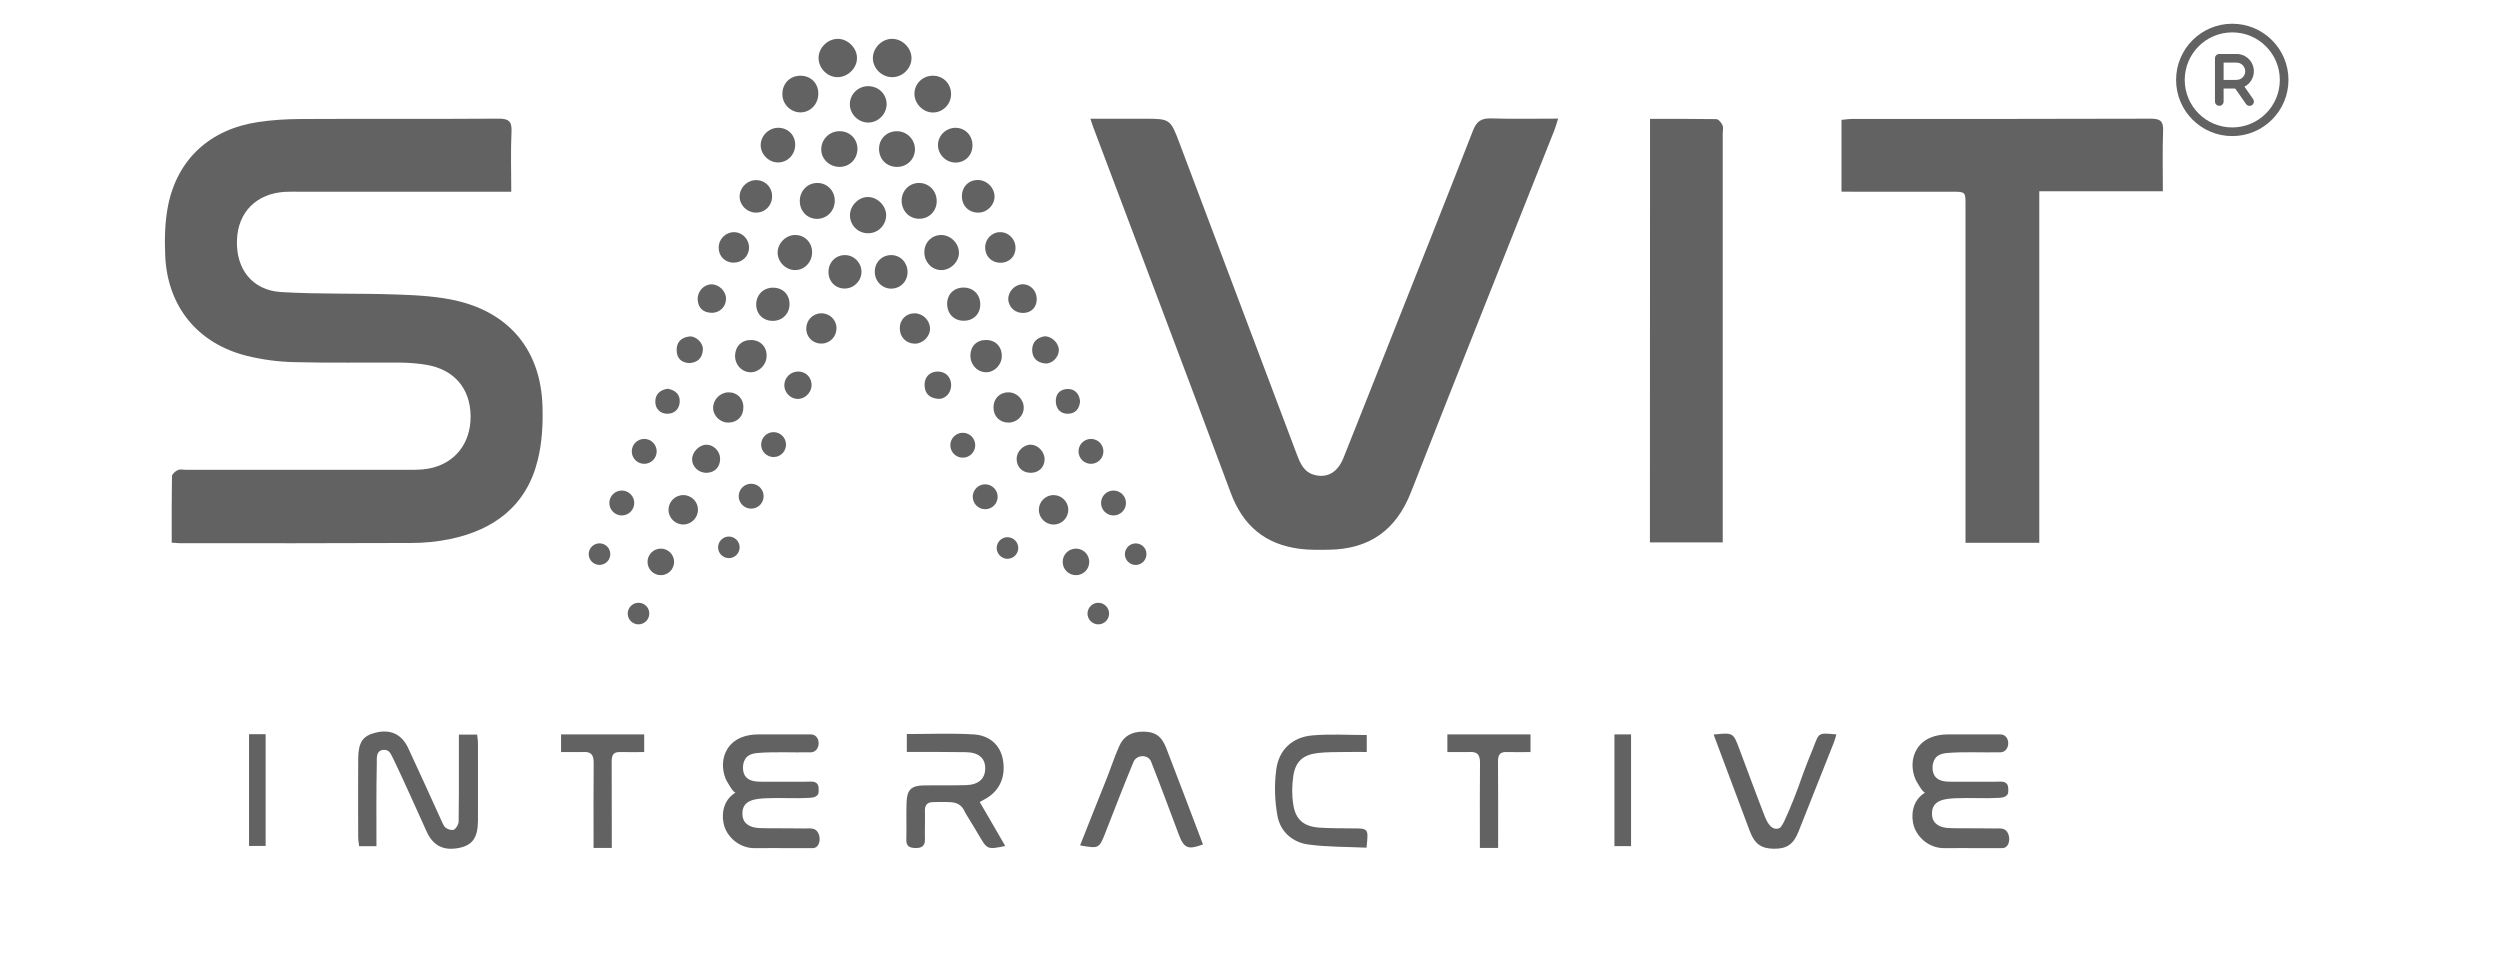
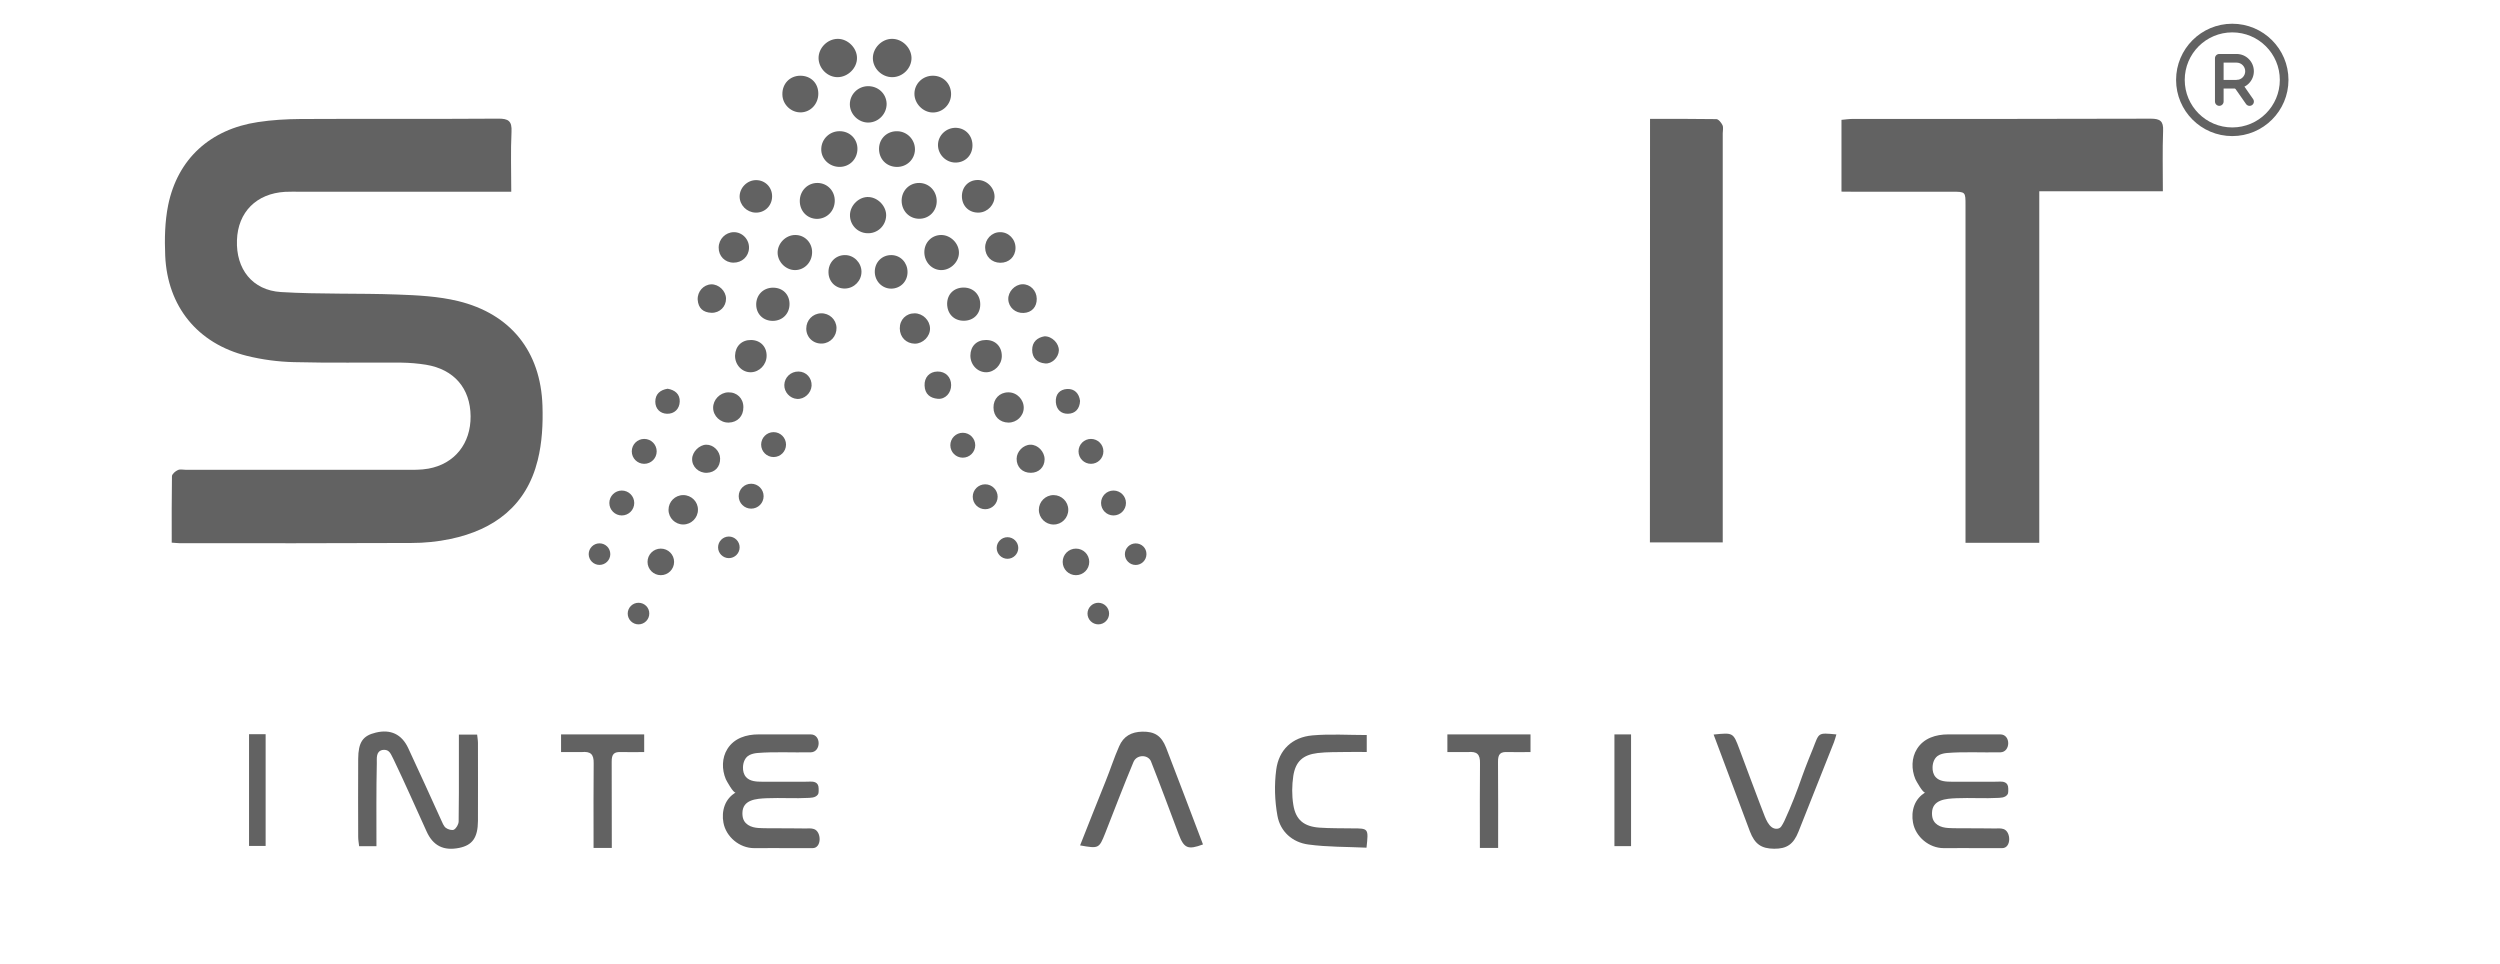
<svg xmlns="http://www.w3.org/2000/svg" width="83" height="32" viewBox="0 0 83 32" fill="none">
  <g clip-path="url(#clip0_143_217)">
    <path d="M5.701 18.016C5.701 17.26 5.697 16.535 5.709 15.811C5.709 15.74 5.823 15.641 5.906 15.606C5.981 15.57 6.087 15.598 6.178 15.598C8.595 15.598 11.013 15.598 13.431 15.598C13.694 15.598 13.966 15.606 14.222 15.559C15.096 15.401 15.632 14.724 15.624 13.818C15.616 12.893 15.076 12.263 14.143 12.109C13.872 12.066 13.596 12.043 13.32 12.039C12.135 12.031 10.946 12.054 9.761 12.023C9.237 12.011 8.702 11.94 8.194 11.814C6.56 11.405 5.559 10.176 5.485 8.491C5.461 7.932 5.473 7.357 5.583 6.81C5.898 5.274 6.981 4.29 8.564 4.053C9.028 3.982 9.501 3.955 9.973 3.951C12.163 3.939 14.348 3.955 16.537 3.939C16.88 3.935 17.002 4.018 16.982 4.38C16.951 5.022 16.974 5.668 16.974 6.365C16.813 6.365 16.683 6.365 16.549 6.365C14.348 6.365 12.151 6.365 9.95 6.365C9.788 6.365 9.627 6.361 9.465 6.369C8.513 6.424 7.898 7.042 7.867 7.975C7.831 8.928 8.375 9.637 9.328 9.696C10.611 9.774 11.903 9.731 13.19 9.778C13.864 9.802 14.553 9.837 15.206 9.995C16.955 10.42 17.951 11.668 18.01 13.468C18.03 14.07 17.998 14.696 17.852 15.279C17.482 16.779 16.419 17.587 14.954 17.894C14.529 17.984 14.088 18.027 13.651 18.027C11.096 18.039 8.54 18.035 5.981 18.035C5.91 18.035 5.831 18.023 5.701 18.016Z" fill="#626262" />
-     <path d="M36.201 3.942C36.827 3.942 37.398 3.942 37.973 3.942C38.851 3.942 38.855 3.942 39.166 4.769C40.465 8.211 41.761 11.648 43.056 15.089C43.174 15.4 43.3 15.692 43.67 15.775C44.084 15.869 44.415 15.672 44.604 15.2C45.159 13.814 45.706 12.424 46.258 11.034C47.143 8.801 48.033 6.569 48.904 4.332C49.026 4.021 49.183 3.923 49.506 3.931C50.23 3.954 50.955 3.938 51.731 3.938C51.679 4.096 51.648 4.214 51.605 4.324C50.018 8.329 48.415 12.329 46.844 16.342C46.344 17.617 45.45 18.235 44.108 18.251C43.785 18.255 43.462 18.263 43.143 18.22C41.997 18.07 41.261 17.448 40.855 16.349C39.367 12.341 37.847 8.348 36.343 4.348C36.296 4.238 36.26 4.12 36.201 3.942Z" fill="#626262" />
    <path d="M61.137 6.362C61.137 5.558 61.137 4.79 61.137 3.979C61.263 3.967 61.397 3.948 61.526 3.948C64.818 3.948 68.114 3.952 71.406 3.94C71.713 3.94 71.831 4.019 71.815 4.346C71.791 4.999 71.807 5.657 71.807 6.35C70.441 6.35 69.098 6.35 67.704 6.35C67.704 10.26 67.704 14.13 67.704 18.02C66.87 18.02 66.09 18.02 65.255 18.02C65.255 17.875 65.255 17.729 65.255 17.587C65.255 13.996 65.255 10.401 65.255 6.81C65.255 6.365 65.255 6.365 64.802 6.365C63.708 6.365 62.613 6.365 61.519 6.365C61.401 6.362 61.278 6.362 61.137 6.362Z" fill="#626262" />
    <path d="M54.781 3.947C55.537 3.947 56.262 3.943 56.982 3.955C57.053 3.955 57.148 4.073 57.187 4.156C57.222 4.231 57.195 4.337 57.195 4.428C57.195 8.81 57.195 13.197 57.195 17.579C57.195 17.713 57.195 17.851 57.195 18.008C56.368 18.008 55.584 18.008 54.777 18.008C54.781 13.334 54.781 8.672 54.781 3.947Z" fill="#626262" />
    <path d="M12.498 28.094C12.285 28.094 12.12 28.094 11.923 28.094C11.911 27.984 11.892 27.885 11.892 27.787C11.888 26.925 11.888 26.062 11.892 25.196C11.896 24.641 12.045 24.424 12.478 24.322C12.963 24.204 13.337 24.373 13.553 24.838C13.923 25.629 14.282 26.425 14.644 27.22C14.687 27.314 14.727 27.425 14.801 27.484C14.872 27.539 15.014 27.578 15.073 27.543C15.152 27.496 15.223 27.37 15.227 27.275C15.238 26.641 15.235 26.007 15.235 25.377C15.235 25.058 15.235 24.735 15.235 24.389C15.447 24.389 15.632 24.389 15.841 24.389C15.849 24.483 15.868 24.574 15.868 24.665C15.868 25.527 15.872 26.389 15.868 27.255C15.864 27.811 15.683 28.059 15.25 28.149C14.73 28.256 14.376 28.082 14.16 27.598C13.797 26.803 13.447 26.003 13.069 25.216C12.978 25.058 12.947 24.858 12.687 24.901C12.474 24.956 12.514 25.188 12.51 25.334C12.49 26.236 12.498 27.145 12.498 28.094Z" fill="#626262" />
    <path d="M26.912 25.949C26.99 25.949 27.179 25.949 27.179 26.178C27.179 26.308 27.195 26.367 27.089 26.438C27.026 26.477 26.947 26.485 26.872 26.489C26.4 26.516 25.927 26.481 25.455 26.501C25.108 26.516 24.651 26.544 24.648 26.997C24.648 27.087 24.659 27.178 24.707 27.257C24.77 27.363 24.884 27.43 25.002 27.461C25.12 27.493 25.246 27.493 25.368 27.497C25.671 27.497 25.974 27.501 26.278 27.501C26.431 27.501 26.585 27.501 26.738 27.505C26.833 27.505 26.931 27.493 27.022 27.524C27.278 27.607 27.286 28.158 26.979 28.158C26.754 28.158 26.538 28.158 26.321 28.158C25.9 28.154 25.459 28.158 25.037 28.158C24.553 28.158 24.104 27.784 24.018 27.312C23.982 27.123 23.994 26.922 24.061 26.741C24.132 26.552 24.258 26.414 24.423 26.308C24.356 26.351 24.116 25.914 24.096 25.867C23.962 25.544 23.962 25.162 24.151 24.863C24.376 24.504 24.781 24.382 25.183 24.382C25.644 24.382 26.124 24.382 26.585 24.382C26.695 24.382 26.805 24.382 26.916 24.382C27.27 24.382 27.262 24.969 26.919 24.977C26.282 24.989 25.703 24.953 25.14 25C25.053 25.008 24.963 25.028 24.884 25.067C24.734 25.142 24.671 25.312 24.667 25.473C24.663 25.591 24.691 25.713 24.77 25.8C24.896 25.942 25.112 25.953 25.305 25.953C25.612 25.953 25.919 25.953 26.227 25.953C26.392 25.953 26.557 25.957 26.723 25.953C26.801 25.949 26.833 25.949 26.912 25.949Z" fill="#626262" />
    <path d="M66.406 25.949C66.484 25.949 66.674 25.949 66.674 26.178C66.674 26.308 66.689 26.367 66.583 26.438C66.52 26.477 66.441 26.485 66.366 26.489C65.894 26.516 65.421 26.481 64.949 26.501C64.602 26.516 64.146 26.544 64.142 26.997C64.142 27.087 64.153 27.178 64.201 27.257C64.264 27.363 64.378 27.43 64.496 27.461C64.614 27.493 64.74 27.493 64.862 27.497C65.165 27.497 65.469 27.501 65.772 27.501C65.925 27.501 66.079 27.501 66.233 27.505C66.327 27.505 66.425 27.493 66.516 27.524C66.772 27.607 66.78 28.158 66.473 28.158C66.248 28.158 66.032 28.158 65.815 28.158C65.394 28.154 64.953 28.158 64.531 28.158C64.047 28.158 63.598 27.784 63.512 27.312C63.476 27.123 63.488 26.922 63.555 26.741C63.626 26.552 63.752 26.414 63.917 26.308C63.85 26.351 63.61 25.914 63.59 25.867C63.456 25.544 63.456 25.162 63.645 24.863C63.87 24.504 64.275 24.382 64.677 24.382C65.138 24.382 65.618 24.382 66.079 24.382C66.189 24.382 66.299 24.382 66.41 24.382C66.764 24.382 66.756 24.969 66.414 24.977C65.776 24.989 65.197 24.953 64.634 25C64.547 25.008 64.457 25.028 64.378 25.067C64.228 25.142 64.165 25.312 64.161 25.473C64.157 25.591 64.185 25.713 64.264 25.8C64.39 25.942 64.606 25.953 64.799 25.953C65.106 25.953 65.413 25.953 65.721 25.953C65.886 25.953 66.051 25.957 66.217 25.953C66.296 25.949 66.327 25.949 66.406 25.949Z" fill="#626262" />
-     <path d="M30.106 24.965C30.106 24.728 30.106 24.559 30.106 24.37C30.858 24.37 31.59 24.338 32.323 24.382C32.866 24.413 33.212 24.752 33.295 25.213C33.401 25.787 33.189 26.264 32.705 26.528C32.657 26.555 32.606 26.583 32.527 26.626C32.803 27.11 33.102 27.603 33.374 28.087C32.787 28.209 32.776 28.201 32.516 27.76C32.374 27.524 32.228 27.272 32.071 27.024C32.039 26.977 32.02 26.918 31.988 26.866C31.96 26.823 31.933 26.788 31.893 26.752C31.811 26.677 31.697 26.642 31.586 26.634C31.456 26.622 31.33 26.626 31.201 26.626C31.134 26.626 31.063 26.626 30.996 26.63C30.937 26.63 30.881 26.634 30.826 26.662C30.744 26.701 30.712 26.788 30.708 26.87C30.708 26.89 30.704 26.914 30.708 26.933C30.716 27.244 30.7 27.555 30.708 27.866C30.716 28.099 30.582 28.158 30.397 28.154C30.224 28.15 30.082 28.118 30.09 27.874C30.102 27.461 30.082 27.047 30.098 26.634C30.114 26.217 30.256 26.083 30.673 26.075C31.134 26.067 31.594 26.079 32.055 26.067C32.48 26.059 32.705 25.862 32.709 25.516C32.712 25.169 32.492 24.976 32.055 24.972C31.413 24.961 30.771 24.965 30.106 24.965Z" fill="#626262" />
    <path d="M35.859 28.067C36.143 27.35 36.407 26.677 36.702 25.948C36.859 25.563 36.985 25.161 37.155 24.779C37.3 24.441 37.564 24.299 37.923 24.291C38.336 24.283 38.56 24.429 38.714 24.822C39.127 25.893 39.533 26.964 39.939 28.035C39.442 28.221 39.309 28.165 39.135 27.705C38.832 26.898 38.533 26.09 38.218 25.291L38.218 25.287C38.119 25.043 37.749 25.047 37.639 25.283C37.635 25.287 37.635 25.295 37.631 25.299C37.304 26.082 37.001 26.878 36.69 27.669C36.489 28.173 36.477 28.177 35.859 28.067Z" fill="#626262" />
    <path d="M56.892 24.387C57.542 24.32 57.542 24.32 57.747 24.867C57.861 25.166 57.971 25.465 58.082 25.765C58.192 26.064 58.306 26.363 58.42 26.662C58.479 26.812 58.534 26.962 58.593 27.111C58.645 27.237 58.712 27.383 58.826 27.466C58.924 27.537 59.074 27.537 59.141 27.434C59.172 27.387 59.216 27.312 59.239 27.261C59.475 26.749 59.657 26.276 59.834 25.768C59.94 25.465 60.184 24.863 60.188 24.859C60.401 24.32 60.338 24.323 60.968 24.383C60.94 24.473 60.92 24.56 60.889 24.639C60.495 25.631 60.105 26.623 59.708 27.615C59.542 28.033 59.318 28.182 58.901 28.178C58.475 28.174 58.259 28.025 58.097 27.603C57.7 26.544 57.302 25.481 56.892 24.387Z" fill="#626262" />
    <path d="M45.368 28.143C44.71 28.112 44.068 28.124 43.434 28.037C42.907 27.966 42.505 27.608 42.411 27.084C42.32 26.584 42.304 26.056 42.371 25.552C42.458 24.891 42.903 24.474 43.572 24.415C44.163 24.363 44.761 24.403 45.376 24.403C45.376 24.556 45.376 24.726 45.376 24.966C45.155 24.966 44.934 24.962 44.71 24.966C44.387 24.974 44.064 24.962 43.745 25.001C43.257 25.06 43.013 25.281 42.938 25.757C42.891 26.072 42.887 26.403 42.938 26.718C43.017 27.222 43.293 27.442 43.812 27.478C44.167 27.502 44.525 27.497 44.883 27.502C45.438 27.502 45.438 27.497 45.368 28.143Z" fill="#626262" />
    <path d="M20.312 28.151C20.104 28.151 19.915 28.151 19.706 28.151C19.706 28.013 19.706 27.902 19.706 27.78C19.702 26.989 19.706 26.142 19.71 25.347C19.718 25.036 19.607 24.941 19.308 24.969C19.091 24.969 18.875 24.969 18.627 24.969C18.627 24.764 18.627 24.583 18.627 24.382C19.537 24.382 20.45 24.382 21.387 24.382C21.387 24.559 21.387 24.737 21.387 24.969C21.135 24.969 20.887 24.973 20.639 24.969C20.387 24.953 20.304 25.032 20.308 25.296C20.312 26.209 20.308 27.19 20.312 28.151Z" fill="#626262" />
    <path d="M49.738 28.151C49.529 28.151 49.34 28.151 49.132 28.151C49.132 28.013 49.132 27.843 49.132 27.725C49.128 26.934 49.132 26.142 49.136 25.347C49.144 25.036 49.033 24.941 48.734 24.969C48.517 24.969 48.301 24.969 48.053 24.969C48.053 24.764 48.053 24.583 48.053 24.382C48.962 24.382 49.876 24.382 50.813 24.382C50.813 24.559 50.813 24.737 50.813 24.969C50.561 24.969 50.313 24.973 50.065 24.969C49.813 24.953 49.73 25.032 49.734 25.296C49.742 26.209 49.738 27.19 49.738 28.151Z" fill="#626262" />
    <path d="M53.599 28.091C53.599 26.847 53.599 25.623 53.599 24.382C53.781 24.382 53.95 24.382 54.151 24.382C54.151 25.607 54.151 26.839 54.151 28.091C53.97 28.091 53.792 28.091 53.599 28.091Z" fill="#626262" />
    <path d="M8.268 24.375C8.453 24.375 8.622 24.375 8.819 24.375C8.819 25.607 8.819 26.831 8.819 28.084C8.646 28.084 8.472 28.084 8.268 28.084C8.268 26.859 8.268 25.638 8.268 24.375Z" fill="#626262" />
    <path d="M29.628 2.562C29.975 2.558 30.266 2.263 30.262 1.92C30.254 1.581 29.951 1.286 29.613 1.29C29.274 1.29 28.975 1.597 28.979 1.936C28.983 2.278 29.282 2.566 29.628 2.562Z" fill="#626262" />
    <path d="M27.814 2.562C28.152 2.558 28.456 2.258 28.452 1.924C28.452 1.589 28.144 1.286 27.81 1.29C27.471 1.294 27.176 1.589 27.176 1.928C27.18 2.274 27.475 2.566 27.814 2.562Z" fill="#626262" />
    <path d="M30.966 3.735C31.3 3.739 31.576 3.463 31.576 3.125C31.576 2.778 31.316 2.514 30.974 2.514C30.635 2.511 30.359 2.778 30.359 3.113C30.359 3.44 30.643 3.731 30.966 3.735Z" fill="#626262" />
    <path d="M28.215 3.463C28.215 3.794 28.506 4.077 28.837 4.069C29.172 4.061 29.443 3.774 29.436 3.439C29.424 3.101 29.144 2.849 28.798 2.861C28.471 2.876 28.215 3.14 28.215 3.463Z" fill="#626262" />
    <path d="M26.597 3.731C26.916 3.719 27.164 3.452 27.168 3.117C27.172 2.763 26.92 2.511 26.565 2.514C26.219 2.518 25.967 2.782 25.975 3.137C25.979 3.471 26.266 3.743 26.597 3.731Z" fill="#626262" />
    <path d="M29.42 7.164C29.432 6.857 29.16 6.562 28.849 6.542C28.53 6.519 28.227 6.806 28.219 7.133C28.211 7.456 28.459 7.727 28.786 7.743C29.124 7.763 29.408 7.503 29.42 7.164Z" fill="#626262" />
    <path d="M28.467 4.947C28.471 4.616 28.215 4.356 27.877 4.356C27.55 4.352 27.278 4.608 27.266 4.935C27.25 5.27 27.534 5.545 27.881 5.541C28.211 5.537 28.463 5.282 28.467 4.947Z" fill="#626262" />
    <path d="M30.377 4.967C30.381 4.64 30.125 4.368 29.798 4.357C29.46 4.345 29.196 4.589 29.184 4.92C29.172 5.27 29.424 5.538 29.775 5.542C30.105 5.546 30.369 5.294 30.377 4.967Z" fill="#626262" />
    <path d="M30.512 7.263C30.843 7.267 31.099 7.011 31.099 6.677C31.099 6.342 30.847 6.078 30.52 6.074C30.19 6.07 29.934 6.33 29.934 6.665C29.938 7.004 30.186 7.259 30.512 7.263Z" fill="#626262" />
    <path d="M27.714 6.676C27.722 6.342 27.47 6.078 27.143 6.074C26.817 6.07 26.557 6.33 26.553 6.665C26.549 7.003 26.793 7.263 27.124 7.267C27.454 7.263 27.706 7.011 27.714 6.676Z" fill="#626262" />
    <path d="M31.141 4.815C31.141 5.126 31.397 5.389 31.708 5.397C32.031 5.405 32.279 5.169 32.286 4.842C32.294 4.515 32.066 4.259 31.751 4.244C31.42 4.228 31.141 4.492 31.141 4.815Z" fill="#626262" />
    <path d="M31.266 8.967C31.57 8.959 31.837 8.691 31.837 8.392C31.841 8.081 31.558 7.798 31.243 7.802C30.928 7.805 30.688 8.054 30.688 8.372C30.688 8.707 30.947 8.975 31.266 8.967Z" fill="#626262" />
-     <path d="M25.825 5.393C26.136 5.397 26.388 5.149 26.4 4.83C26.412 4.503 26.183 4.255 25.86 4.243C25.537 4.231 25.258 4.495 25.254 4.818C25.254 5.121 25.522 5.393 25.825 5.393Z" fill="#626262" />
    <path d="M26.962 8.365C26.959 8.046 26.71 7.798 26.399 7.802C26.084 7.802 25.809 8.085 25.817 8.4C25.825 8.703 26.092 8.967 26.395 8.967C26.714 8.967 26.966 8.699 26.962 8.365Z" fill="#626262" />
    <path d="M30.13 9.032C30.13 8.721 29.902 8.477 29.602 8.469C29.283 8.461 29.035 8.709 29.043 9.036C29.051 9.343 29.291 9.583 29.59 9.583C29.898 9.579 30.13 9.343 30.13 9.032Z" fill="#626262" />
    <path d="M26.212 10.078C26.204 9.763 25.976 9.547 25.657 9.551C25.334 9.555 25.098 9.799 25.106 10.126C25.114 10.437 25.35 10.657 25.661 10.653C25.988 10.649 26.22 10.405 26.212 10.078Z" fill="#626262" />
    <path d="M31.997 10.649C32.312 10.649 32.54 10.433 32.544 10.118C32.552 9.787 32.319 9.547 31.993 9.547C31.674 9.547 31.449 9.763 31.445 10.082C31.445 10.417 31.67 10.649 31.997 10.649Z" fill="#626262" />
    <path d="M28.05 8.469C27.735 8.469 27.494 8.724 27.506 9.051C27.514 9.362 27.754 9.591 28.065 9.579C28.365 9.567 28.605 9.315 28.601 9.016C28.597 8.717 28.345 8.465 28.05 8.469Z" fill="#626262" />
    <path d="M25.078 7.059C25.386 7.071 25.626 6.839 25.634 6.531C25.642 6.224 25.409 5.98 25.102 5.98C24.807 5.98 24.555 6.232 24.555 6.528C24.559 6.811 24.791 7.047 25.078 7.059Z" fill="#626262" />
    <path d="M31.936 6.546C31.952 6.861 32.192 7.074 32.507 7.058C32.795 7.043 33.027 6.791 33.019 6.511C33.007 6.216 32.748 5.968 32.448 5.976C32.137 5.983 31.921 6.228 31.936 6.546Z" fill="#626262" />
    <path d="M32.741 12.359C33.016 12.359 33.256 12.115 33.26 11.827C33.264 11.508 33.048 11.284 32.733 11.288C32.426 11.288 32.221 11.493 32.217 11.8C32.213 12.107 32.449 12.359 32.741 12.359Z" fill="#626262" />
    <path d="M25.452 11.816C25.456 11.508 25.243 11.292 24.936 11.288C24.629 11.284 24.416 11.489 24.404 11.8C24.396 12.111 24.637 12.367 24.932 12.359C25.215 12.351 25.448 12.107 25.452 11.816Z" fill="#626262" />
    <path d="M24.176 13.026C23.9 13.034 23.672 13.274 23.676 13.542C23.68 13.814 23.916 14.038 24.195 14.03C24.487 14.023 24.684 13.814 24.68 13.518C24.68 13.223 24.467 13.018 24.176 13.026Z" fill="#626262" />
    <path d="M33.477 14.03C33.752 14.034 33.984 13.814 33.988 13.542C33.992 13.259 33.752 13.018 33.469 13.026C33.181 13.03 32.98 13.243 32.984 13.53C32.984 13.822 33.189 14.026 33.477 14.03Z" fill="#626262" />
    <path d="M32.707 8.224C32.711 8.511 32.92 8.72 33.207 8.724C33.499 8.728 33.711 8.523 33.715 8.236C33.719 7.94 33.483 7.7 33.195 7.708C32.924 7.712 32.703 7.94 32.707 8.224Z" fill="#626262" />
    <path d="M24.348 8.72C24.631 8.724 24.856 8.519 24.867 8.239C24.879 7.952 24.647 7.704 24.36 7.708C24.088 7.712 23.863 7.936 23.86 8.216C23.855 8.499 24.064 8.716 24.348 8.72Z" fill="#626262" />
    <path d="M30.877 10.906C30.873 10.634 30.637 10.402 30.365 10.402C30.078 10.402 29.869 10.615 29.873 10.906C29.877 11.197 30.086 11.406 30.373 11.41C30.641 11.41 30.881 11.17 30.877 10.906Z" fill="#626262" />
    <path d="M27.256 10.402C26.98 10.41 26.768 10.631 26.768 10.91C26.768 11.202 27.004 11.422 27.299 11.406C27.571 11.391 27.779 11.162 27.772 10.883C27.764 10.607 27.535 10.394 27.256 10.402Z" fill="#626262" />
    <path d="M33.475 9.941C33.487 10.205 33.711 10.402 33.983 10.39C34.251 10.379 34.424 10.194 34.42 9.918C34.416 9.646 34.203 9.43 33.944 9.437C33.688 9.445 33.463 9.689 33.475 9.941Z" fill="#626262" />
    <path d="M34.681 15.252C34.681 14.996 34.457 14.76 34.209 14.764C33.973 14.768 33.756 14.988 33.752 15.228C33.748 15.504 33.945 15.701 34.225 15.697C34.488 15.697 34.677 15.512 34.681 15.252Z" fill="#626262" />
    <path d="M23.627 10.385C23.899 10.389 24.108 10.177 24.104 9.913C24.1 9.657 23.863 9.433 23.611 9.44C23.356 9.452 23.151 9.677 23.163 9.948C23.182 10.232 23.344 10.377 23.627 10.385Z" fill="#626262" />
    <path d="M23.447 14.764C23.215 14.768 22.983 15.004 22.979 15.236C22.971 15.496 23.199 15.709 23.471 15.697C23.738 15.685 23.912 15.5 23.908 15.224C23.904 14.976 23.687 14.76 23.447 14.764Z" fill="#626262" />
    <path d="M26.512 12.335C26.256 12.331 26.047 12.524 26.039 12.78C26.032 13.016 26.224 13.229 26.461 13.244C26.705 13.26 26.929 13.055 26.945 12.807C26.957 12.547 26.768 12.339 26.512 12.335Z" fill="#626262" />
    <path d="M31.125 12.335C30.858 12.339 30.684 12.528 30.696 12.803C30.708 13.083 30.877 13.217 31.133 13.24C31.385 13.264 31.582 13.043 31.578 12.784C31.578 12.516 31.389 12.331 31.125 12.335Z" fill="#626262" />
    <path d="M34.268 11.618C34.268 11.885 34.433 12.043 34.697 12.066C34.921 12.09 35.146 11.866 35.154 11.637C35.161 11.401 34.929 11.161 34.677 11.165C34.437 11.208 34.268 11.35 34.268 11.618Z" fill="#626262" />
-     <path d="M22.887 12.055C23.174 12.035 23.316 11.878 23.335 11.618C23.355 11.386 23.099 11.138 22.871 11.173C22.615 11.209 22.457 11.358 22.465 11.634C22.473 11.917 22.634 12.039 22.887 12.055Z" fill="#626262" />
    <path d="M35.054 13.355C35.074 13.603 35.232 13.741 35.456 13.737C35.7 13.733 35.846 13.571 35.858 13.311C35.826 13.059 35.673 12.902 35.428 12.914C35.184 12.93 35.035 13.087 35.054 13.355Z" fill="#626262" />
    <path d="M22.142 13.737C22.39 13.745 22.559 13.575 22.567 13.335C22.579 13.087 22.406 12.945 22.165 12.906C21.917 12.945 21.756 13.083 21.756 13.335C21.756 13.568 21.913 13.729 22.142 13.737Z" fill="#626262" />
    <path d="M21.388 15.399C21.617 15.399 21.802 15.214 21.802 14.986C21.802 14.757 21.617 14.572 21.388 14.572C21.16 14.572 20.975 14.757 20.975 14.986C20.975 15.214 21.16 15.399 21.388 15.399Z" fill="#626262" />
    <path d="M22.684 16.437C22.412 16.437 22.195 16.657 22.195 16.925C22.195 17.197 22.416 17.413 22.684 17.413C22.951 17.413 23.172 17.193 23.172 16.925C23.176 16.657 22.955 16.437 22.684 16.437Z" fill="#626262" />
    <path d="M21.939 19.096C22.183 19.096 22.38 18.898 22.38 18.655C22.38 18.411 22.183 18.214 21.939 18.214C21.695 18.214 21.498 18.411 21.498 18.655C21.498 18.898 21.695 19.096 21.939 19.096Z" fill="#626262" />
    <path d="M20.644 17.113C20.872 17.113 21.057 16.927 21.057 16.699C21.057 16.471 20.872 16.286 20.644 16.286C20.416 16.286 20.23 16.471 20.23 16.699C20.23 16.927 20.416 17.113 20.644 17.113Z" fill="#626262" />
    <path d="M19.903 18.039C19.706 18.039 19.545 18.2 19.545 18.397C19.545 18.594 19.706 18.755 19.903 18.755C20.1 18.755 20.262 18.594 20.262 18.397C20.262 18.196 20.1 18.039 19.903 18.039Z" fill="#626262" />
    <path d="M25.683 15.174C25.911 15.174 26.096 14.989 26.096 14.761C26.096 14.533 25.911 14.347 25.683 14.347C25.455 14.347 25.27 14.533 25.27 14.761C25.27 14.989 25.455 15.174 25.683 15.174Z" fill="#626262" />
    <path d="M24.939 16.887C25.167 16.887 25.352 16.702 25.352 16.474C25.352 16.245 25.167 16.06 24.939 16.06C24.71 16.06 24.525 16.245 24.525 16.474C24.525 16.702 24.71 16.887 24.939 16.887Z" fill="#626262" />
    <path d="M24.198 17.813C24.001 17.813 23.84 17.975 23.84 18.172C23.84 18.368 24.001 18.53 24.198 18.53C24.395 18.53 24.556 18.368 24.556 18.172C24.556 17.975 24.395 17.813 24.198 17.813Z" fill="#626262" />
    <path d="M36.22 15.399C36.448 15.399 36.633 15.214 36.633 14.986C36.633 14.757 36.448 14.572 36.22 14.572C35.992 14.572 35.807 14.757 35.807 14.986C35.807 15.214 35.992 15.399 36.22 15.399Z" fill="#626262" />
    <path d="M36.968 17.113C37.197 17.113 37.382 16.928 37.382 16.699C37.382 16.471 37.197 16.286 36.968 16.286C36.74 16.286 36.555 16.471 36.555 16.699C36.555 16.928 36.74 17.113 36.968 17.113Z" fill="#626262" />
    <path d="M37.704 18.041C37.507 18.041 37.346 18.202 37.346 18.399C37.346 18.596 37.507 18.757 37.704 18.757C37.901 18.757 38.062 18.596 38.062 18.399C38.066 18.198 37.905 18.041 37.704 18.041Z" fill="#626262" />
    <path d="M31.964 15.195C32.193 15.195 32.378 15.01 32.378 14.781C32.378 14.553 32.193 14.368 31.964 14.368C31.736 14.368 31.551 14.553 31.551 14.781C31.551 15.01 31.736 15.195 31.964 15.195Z" fill="#626262" />
    <path d="M32.709 16.079C32.48 16.079 32.295 16.264 32.295 16.492C32.295 16.721 32.48 16.906 32.709 16.906C32.937 16.906 33.122 16.721 33.122 16.492C33.122 16.268 32.937 16.079 32.709 16.079Z" fill="#626262" />
    <path d="M33.448 17.835C33.252 17.835 33.09 17.996 33.09 18.193C33.09 18.39 33.252 18.552 33.448 18.552C33.645 18.552 33.807 18.39 33.807 18.193C33.807 17.996 33.645 17.835 33.448 17.835Z" fill="#626262" />
    <path d="M21.198 20.012C21.001 20.012 20.84 20.174 20.84 20.371C20.84 20.568 21.001 20.729 21.198 20.729C21.395 20.729 21.556 20.568 21.556 20.371C21.56 20.174 21.399 20.012 21.198 20.012Z" fill="#626262" />
    <path d="M35.467 16.925C35.467 16.654 35.246 16.437 34.978 16.437C34.707 16.437 34.49 16.658 34.49 16.925C34.49 17.197 34.711 17.414 34.978 17.414C35.246 17.418 35.467 17.197 35.467 16.925Z" fill="#626262" />
    <path d="M35.722 18.214C35.478 18.214 35.281 18.41 35.281 18.655C35.281 18.899 35.478 19.096 35.722 19.096C35.966 19.096 36.163 18.899 36.163 18.655C36.163 18.41 35.966 18.214 35.722 18.214Z" fill="#626262" />
    <path d="M36.464 20.012C36.267 20.012 36.105 20.174 36.105 20.371C36.105 20.568 36.267 20.729 36.464 20.729C36.661 20.729 36.822 20.568 36.822 20.371C36.822 20.174 36.661 20.012 36.464 20.012Z" fill="#626262" />
    <g clip-path="url(#clip1_143_217)">
      <path fill-rule="evenodd" clip-rule="evenodd" d="M74.111 1.075C73.24 1.075 72.533 1.781 72.533 2.653C72.533 3.525 73.24 4.231 74.111 4.231C74.983 4.231 75.69 3.525 75.69 2.653C75.69 1.781 74.983 1.075 74.111 1.075ZM72.246 2.653C72.246 1.623 73.081 0.788 74.111 0.788C75.141 0.788 75.977 1.623 75.977 2.653C75.977 3.683 75.141 4.518 74.111 4.518C73.081 4.518 72.246 3.683 72.246 2.653Z" fill="#626262" />
      <path fill-rule="evenodd" clip-rule="evenodd" d="M73.537 1.935C73.537 1.856 73.601 1.792 73.68 1.792L74.254 1.792C74.407 1.792 74.553 1.852 74.66 1.96C74.768 2.067 74.828 2.213 74.828 2.366C74.828 2.518 74.768 2.664 74.66 2.772C74.553 2.879 74.407 2.94 74.254 2.94L73.824 2.94L73.824 3.37C73.824 3.449 73.76 3.514 73.68 3.514C73.601 3.514 73.537 3.449 73.537 3.37L73.537 1.935ZM73.824 2.653L74.254 2.653C74.331 2.653 74.404 2.622 74.457 2.569C74.511 2.515 74.541 2.442 74.541 2.366C74.541 2.29 74.511 2.217 74.457 2.163C74.404 2.109 74.331 2.079 74.254 2.079L73.824 2.079L73.824 2.653Z" fill="#626262" />
      <path fill-rule="evenodd" clip-rule="evenodd" d="M74.202 2.678C74.267 2.633 74.356 2.648 74.402 2.713L74.803 3.289C74.849 3.354 74.833 3.444 74.768 3.489C74.703 3.534 74.614 3.518 74.568 3.453L74.166 2.878C74.121 2.813 74.137 2.723 74.202 2.678Z" fill="#626262" />
    </g>
  </g>
  <defs>
    <clipPath id="clip0_143_217">
      <rect width="82.688" height="31.5" fill="white" transform="translate(-6.10352e-05 0.001)" />
    </clipPath>
    <clipPath id="clip1_143_217">
      <rect width="4.592" height="4.592" fill="white" transform="translate(71.816 0.357)" />
    </clipPath>
  </defs>
</svg>